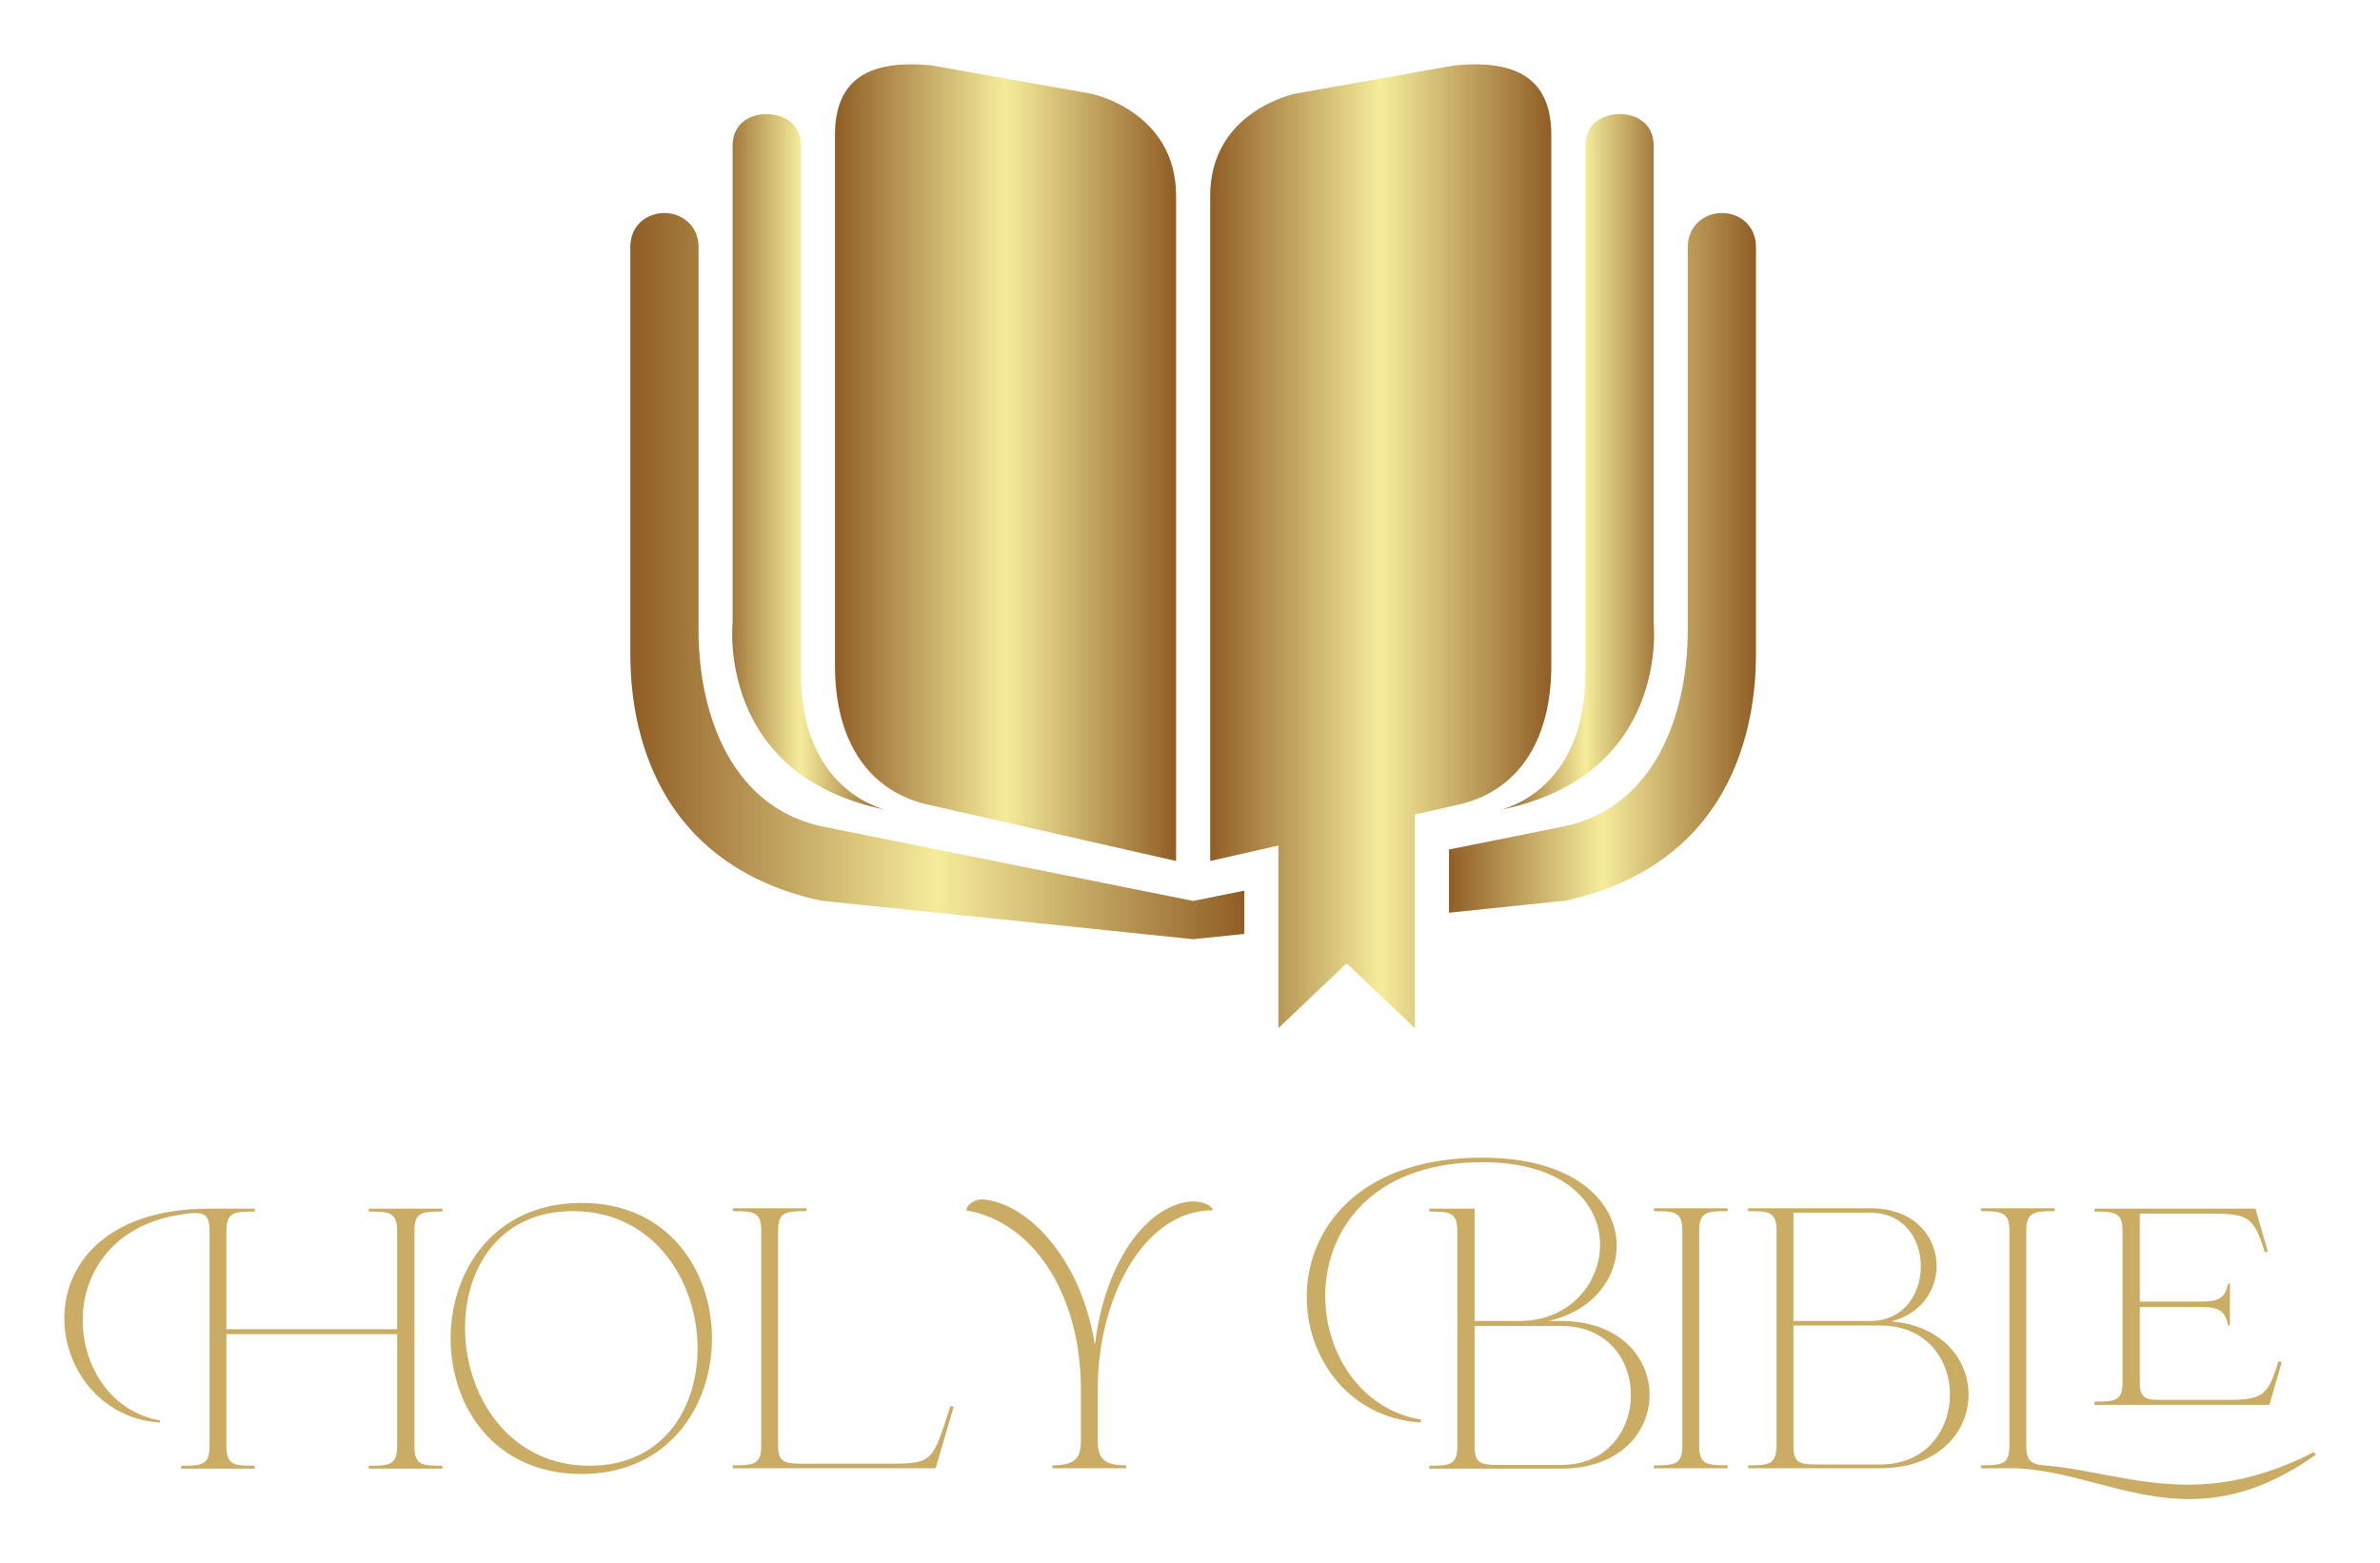
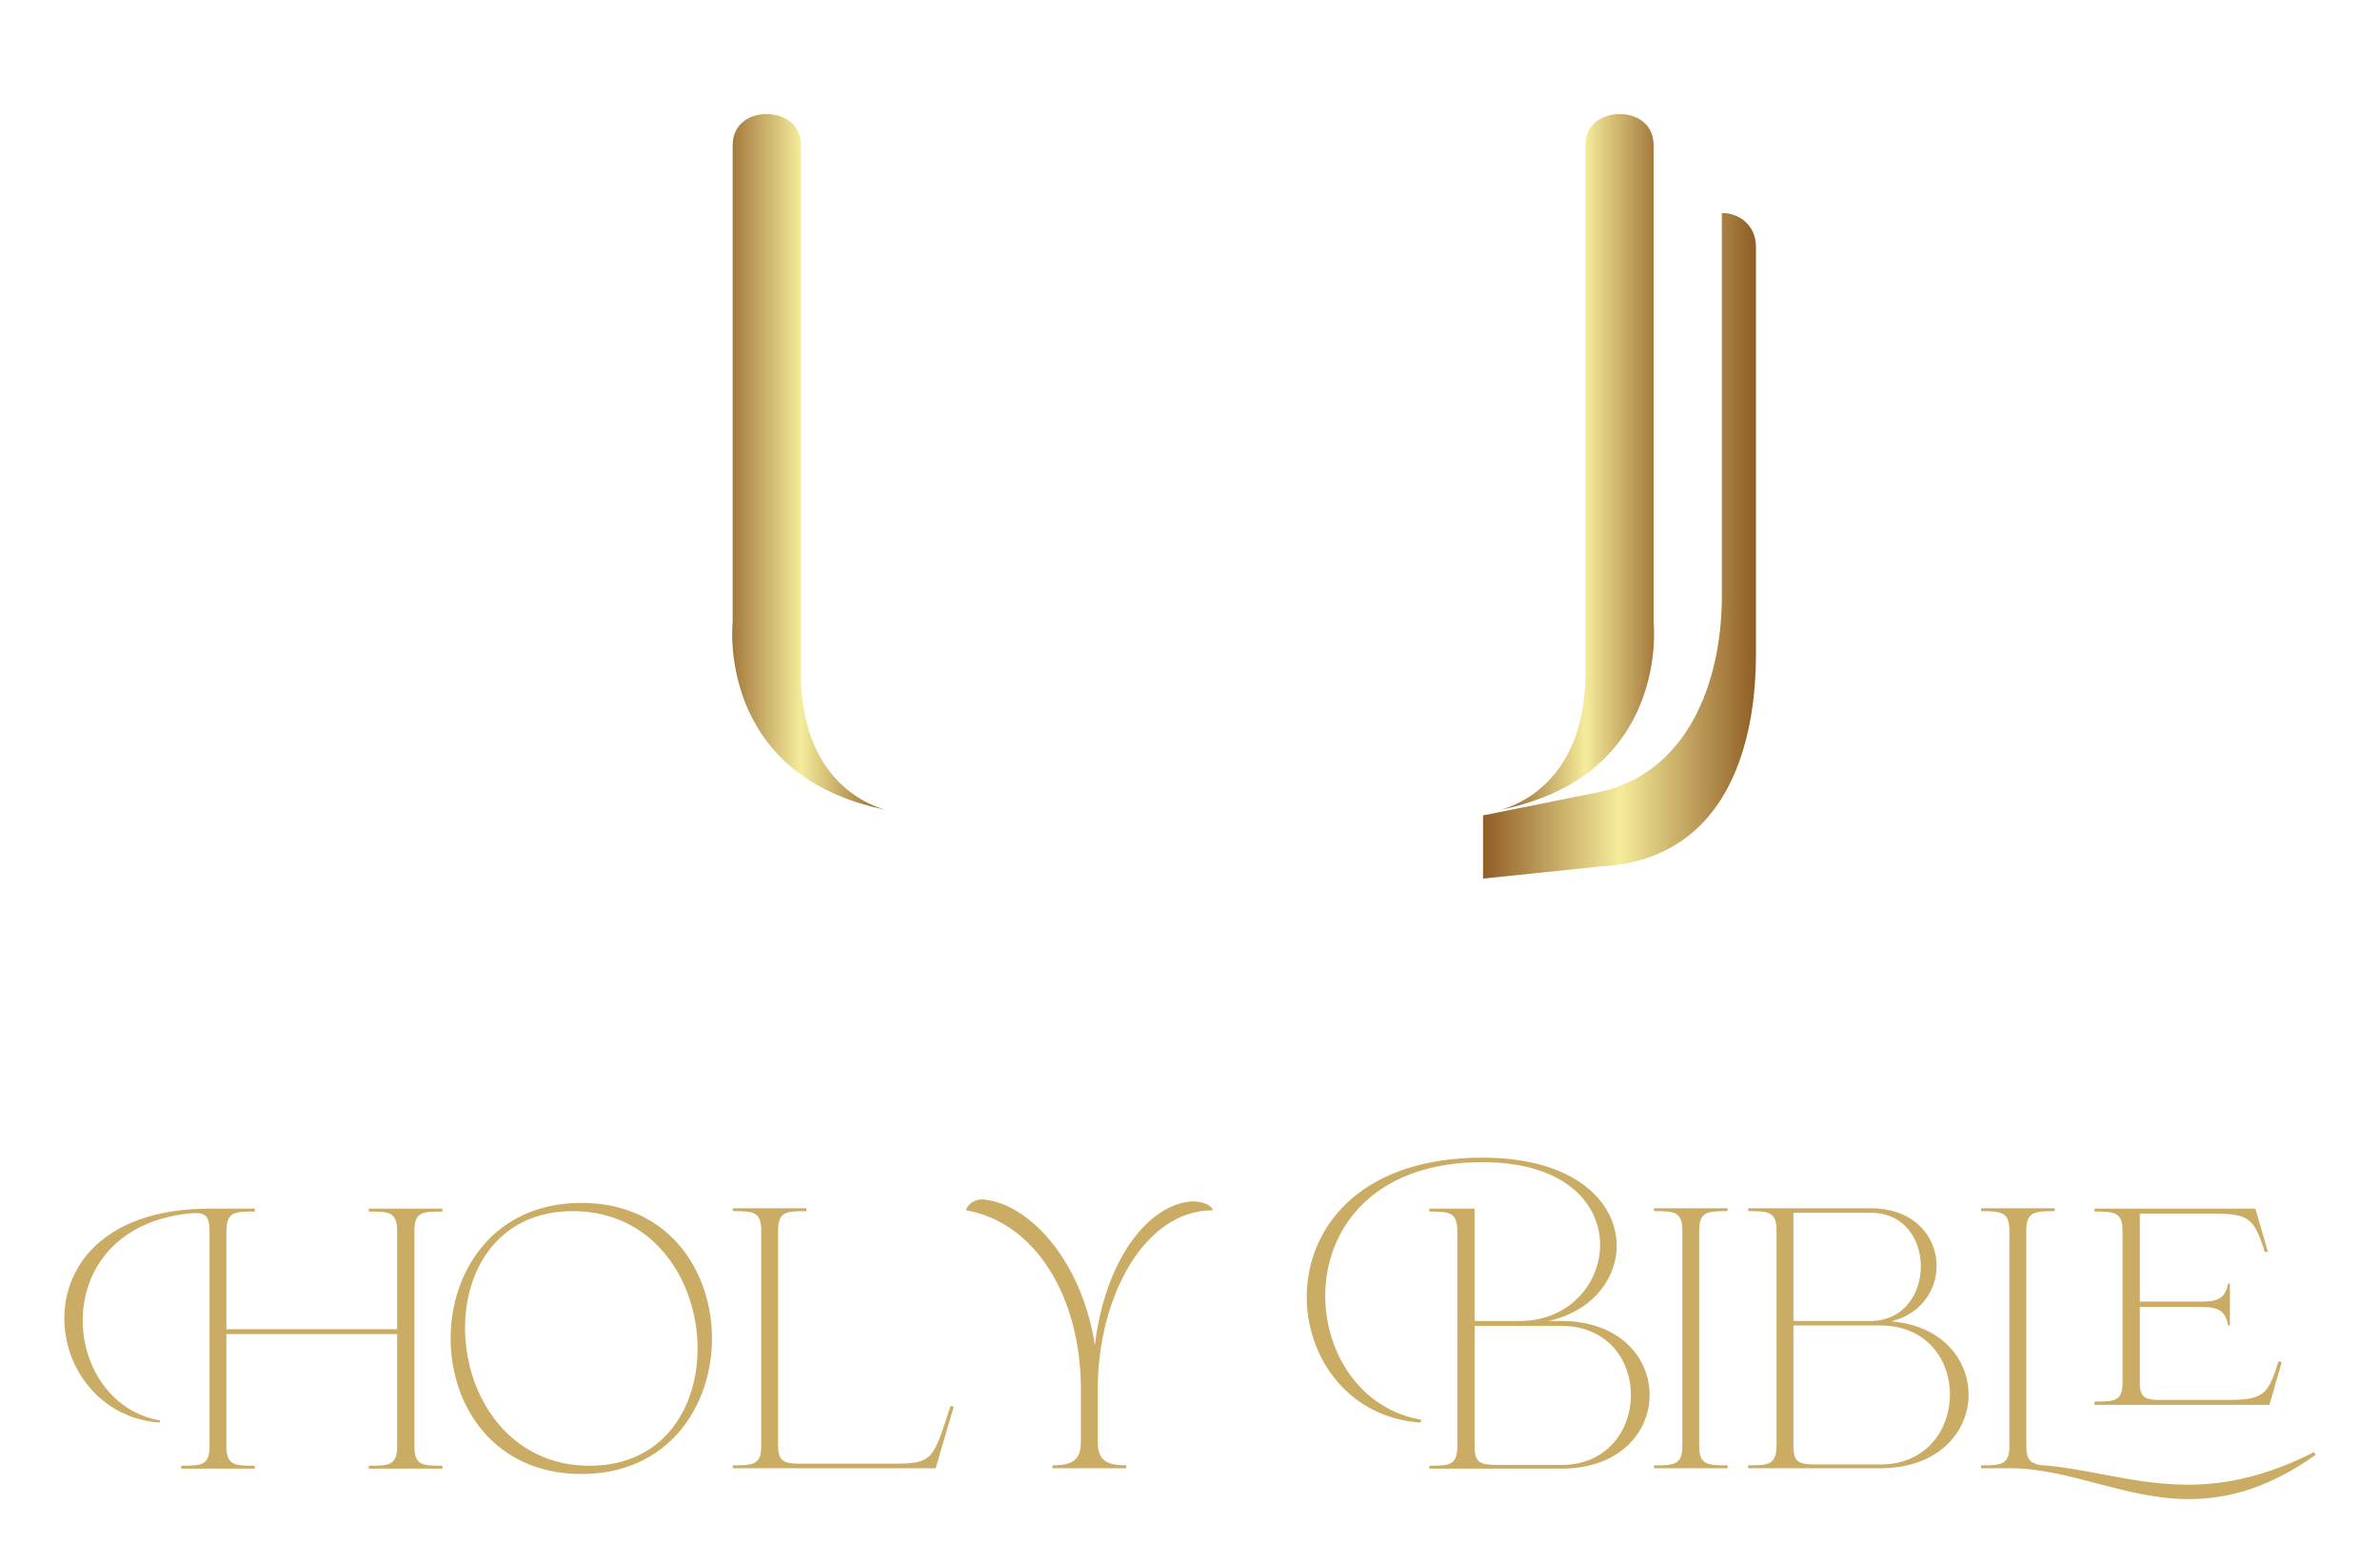
<svg xmlns="http://www.w3.org/2000/svg" version="1.1" width="3171.429" height="2083.531" viewBox="0 0 3171.429 2083.531">
  <g transform="scale(8.571) translate(10, 10)">
    <defs id="SvgjsDefs1255">
      <linearGradient id="SvgjsLinearGradient1260">
        <stop id="SvgjsStop1261" stop-color="#905e26" offset="0" />
        <stop id="SvgjsStop1262" stop-color="#f5ec9b" offset="0.5" />
        <stop id="SvgjsStop1263" stop-color="#905e26" offset="1" />
      </linearGradient>
    </defs>
    <g id="SvgjsG1256" featureKey="symbolFeature-0" transform="matrix(1.75,0,0,1.75,87.998,0.001)" fill="url(#SvgjsLinearGradient1260)">
-       <path fill="url(#SvgjsLinearGradient1260)" d="M73.271,65.844c5.517-1.118,8.547-5.664,8.547-12.416V6.264c0-5.108-3.237-6.689-8.588-6.169l-14.14,2.509  c0,0-7.575,1.515-7.575,9.091c0,4.545,0,59.091,0,59.091l6.061-1.376v16.226l6.061-5.757l6.061,5.757V66.657L73.271,65.844z" />
      <path fill="url(#SvgjsLinearGradient1260)" d="M77.272,66.241c15.151-3.03,13.637-16.666,13.637-16.666V7.214c0-1.987-1.57-2.791-2.995-2.791  c-1.496,0-3.065,0.804-3.065,2.791V54.12C84.849,64.726,77.272,66.241,77.272,66.241z" />
      <path fill="url(#SvgjsLinearGradient1260)" d="M22.727,66.241c0,0-7.576-1.515-7.576-12.121V7.214c0-1.987-1.57-2.791-3.065-2.791  c-1.423,0-2.996,0.804-2.996,2.791v42.361C9.091,49.575,7.576,63.21,22.727,66.241z" />
-       <path fill="url(#SvgjsLinearGradient1260)" d="M17.384,67.781C9.091,66.241,6.061,57.89,6.061,50.289V16.239c0-1.983-1.57-3.03-3.03-3.03  c-1.515,0-3.03,1.047-3.03,3.03v35.844c0,3.185,0,18.505,16.909,22.225L50,77.735l4.546-0.472V73.42L50,74.333L17.384,67.781z" />
-       <path fill="url(#SvgjsLinearGradient1260)" d="M26.728,65.844l21.757,4.942c0,0,0-54.546,0-59.091c0-7.576-7.576-9.091-7.576-9.091l-14.14-2.51  c-5.35-0.521-8.588,1.06-8.588,6.169v47.165C18.182,60.18,21.212,64.726,26.728,65.844z" />
-       <path fill="url(#SvgjsLinearGradient1260)" d="M96.97,13.209c-1.46,0-3.03,1.047-3.03,3.03v34.046c0,7.605-3.03,15.954-11.322,17.492l-9.89,1.989v5.613  l10.363-1.072C100,70.588,100,55.268,100,52.083V16.239C100,14.257,98.484,13.209,96.97,13.209z" />
+       <path fill="url(#SvgjsLinearGradient1260)" d="M96.97,13.209v34.046c0,7.605-3.03,15.954-11.322,17.492l-9.89,1.989v5.613  l10.363-1.072C100,70.588,100,55.268,100,52.083V16.239C100,14.257,98.484,13.209,96.97,13.209z" />
    </g>
    <g id="SvgjsG1257" featureKey="HWvxnO-0" transform="matrix(3.198,0,0,3.198,1.216,154.268)" fill="#caac64">
      <path d="M7.5 18.96 c0 0.92 0.4 0.94 1.38 0.94 l0 0.14 l-3.58 0 l0 -0.14 c0.98 0 1.38 -0.02 1.38 -0.94 l0 -10.48 c0 -0.78 -0.26 -0.9 -0.86 -0.86 c-7.14 0.64 -6.48 9.22 -1.54 10.08 l-0.02 0.1 c-5.94 -0.4 -7.22 -10.4 2.42 -10.4 l2.2 0 l0 0.14 c-0.98 0 -1.38 0.02 -1.38 0.94 l0 4.78 l8.3 0 l0 -4.78 c0 -0.92 -0.4 -0.94 -1.38 -0.94 l0 -0.14 l3.58 0 l0 0.14 c-0.98 0 -1.36 0.02 -1.36 0.94 l0 10.48 c0 0.92 0.38 0.94 1.36 0.94 l0 0.14 l-3.58 0 l0 -0.14 c0.98 0 1.38 -0.02 1.38 -0.94 l0 -5.46 l-8.3 0 l0 5.46 z M24.76 7.12 c8.46 0 8.46 13.18 0 13.18 c-8.48 0 -8.48 -13.18 0 -13.18 z M24.34 7.52 c-7.52 0 -6.68 12.38 0.82 12.38 s6.72 -12.38 -0.82 -12.38 z M42.7 17 l0.16 0.02 l-0.88 3 l-9.86 0 l0 -0.14 c0.98 0 1.38 -0.02 1.38 -0.94 l0 -10.48 c0 -0.92 -0.4 -0.94 -1.38 -0.94 l0 -0.14 l3.58 0 l0 0.14 c-0.98 0 -1.38 0.02 -1.38 0.94 l0 10.44 c0 0.8 0.3 0.88 1.02 0.9 l4.52 0 c2 0 1.98 -0.16 2.84 -2.8 z M49.86 18.72 c0 0.9 0.4 1.16 1.38 1.16 l0 0.14 l-3.58 0 l0 -0.14 c0.98 0 1.38 -0.26 1.38 -1.16 l0 -2.54 c0 -4.5 -2.22 -8.12 -5.58 -8.7 c0.06 -0.3 0.44 -0.58 0.9 -0.52 c2.22 0.24 4.74 3.02 5.36 7.08 c0.48 -4.02 2.46 -6.7 4.56 -6.98 c0.42 -0.06 1.08 0.08 1.18 0.42 c-3.32 -0.02 -5.6 4.2 -5.6 8.7 l0 2.54 z M72.4 20.04 l-0.02 -0.02 l0 0.02 l-6.4 0 l0 -0.14 c0.96 0 1.36 -0.02 1.36 -0.94 l0 -10.48 c0 -0.92 -0.4 -0.94 -1.36 -0.94 l0 -0.14 l2.2 0 l0 5.46 l2.2 0 c4.94 0 6.06 -7.72 -1.82 -7.72 c-9.98 0 -9.32 11.44 -2.98 12.52 l-0.02 0.14 c-7.36 -0.48 -8.36 -12.88 3 -12.88 c8.02 0 8.1 6.84 3.22 7.94 l0.6 0 c5.74 0 5.74 7.18 0.02 7.18 z M68.18 18.96 c0 0.8 0.28 0.88 1.02 0.9 l3.2 0 c4.46 0 4.56 -6.76 -0.02 -6.76 l-4.2 0 l0 5.86 z M79.1 18.94 c0 0.92 0.4 0.94 1.38 0.94 l0 0.14 l-3.58 0 l0 -0.14 c0.98 0 1.38 -0.02 1.38 -0.94 l0 -10.48 c0 -0.92 -0.4 -0.94 -1.38 -0.94 l0 -0.14 l3.58 0 l0 0.14 c-0.98 0 -1.38 0.02 -1.38 0.94 l0 10.48 z M88.44 12.88 c5.18 0.44 5 7.14 -0.54 7.14 l-6.42 0 l0 -0.14 c0.98 0 1.36 -0.02 1.38 -0.94 l0 -10.48 c0 -0.92 -0.4 -0.94 -1.38 -0.94 l0 -0.14 l5.96 0 c3.9 0 4.24 4.68 1 5.5 z M83.68 7.6 l0 5.26 l3.74 0 c3.24 0 3.3 -5.26 0.02 -5.26 l-3.76 0 z M83.68 18.94 c0 0.8 0.28 0.88 1.02 0.9 l3.2 0 c4.48 0 4.56 -6.76 0 -6.76 l-4.22 0 l0 5.86 z M109.08 19.36 c-2.3 1.64 -4.32 2.16 -6.16 2.16 c-3.14 0 -5.8 -1.5 -8.74 -1.5 l-1.38 0 l0 -0.14 c0.98 0 1.38 -0.02 1.38 -0.94 l0 -10.48 c0 -0.9 -0.4 -0.94 -1.38 -0.94 l0 -0.14 l3.58 0 l0 0.14 c-0.98 0 -1.38 0.04 -1.38 0.94 l0 10.44 c0 0.66 0.16 0.84 0.62 0.96 c2.4 0.16 4.6 0.96 7.24 0.96 c1.78 0 3.76 -0.38 6.12 -1.58 z M107.26 14.82 l0.16 0.04 l-0.6 2.08 l-8.5 0 l0 -0.16 c0.98 0 1.36 -0.02 1.36 -0.92 l0 -7.38 c0 -0.9 -0.38 -0.94 -1.36 -0.94 l0 -0.14 l7.82 0 l0.6 2.08 l-0.14 0.04 c-0.54 -1.7 -0.78 -1.88 -2.6 -1.88 l-3.48 0 l0 4.28 l2.96 0 c0.92 0 1.18 -0.2 1.34 -0.88 l0.08 0 l0 2.04 l-0.08 0 c-0.16 -0.7 -0.42 -0.9 -1.34 -0.9 l-2.96 0 l0 3.82 c0.04 0.62 0.34 0.7 1 0.7 l3.16 0 c1.82 0 2.06 -0.18 2.58 -1.88 z" />
    </g>
  </g>
</svg>